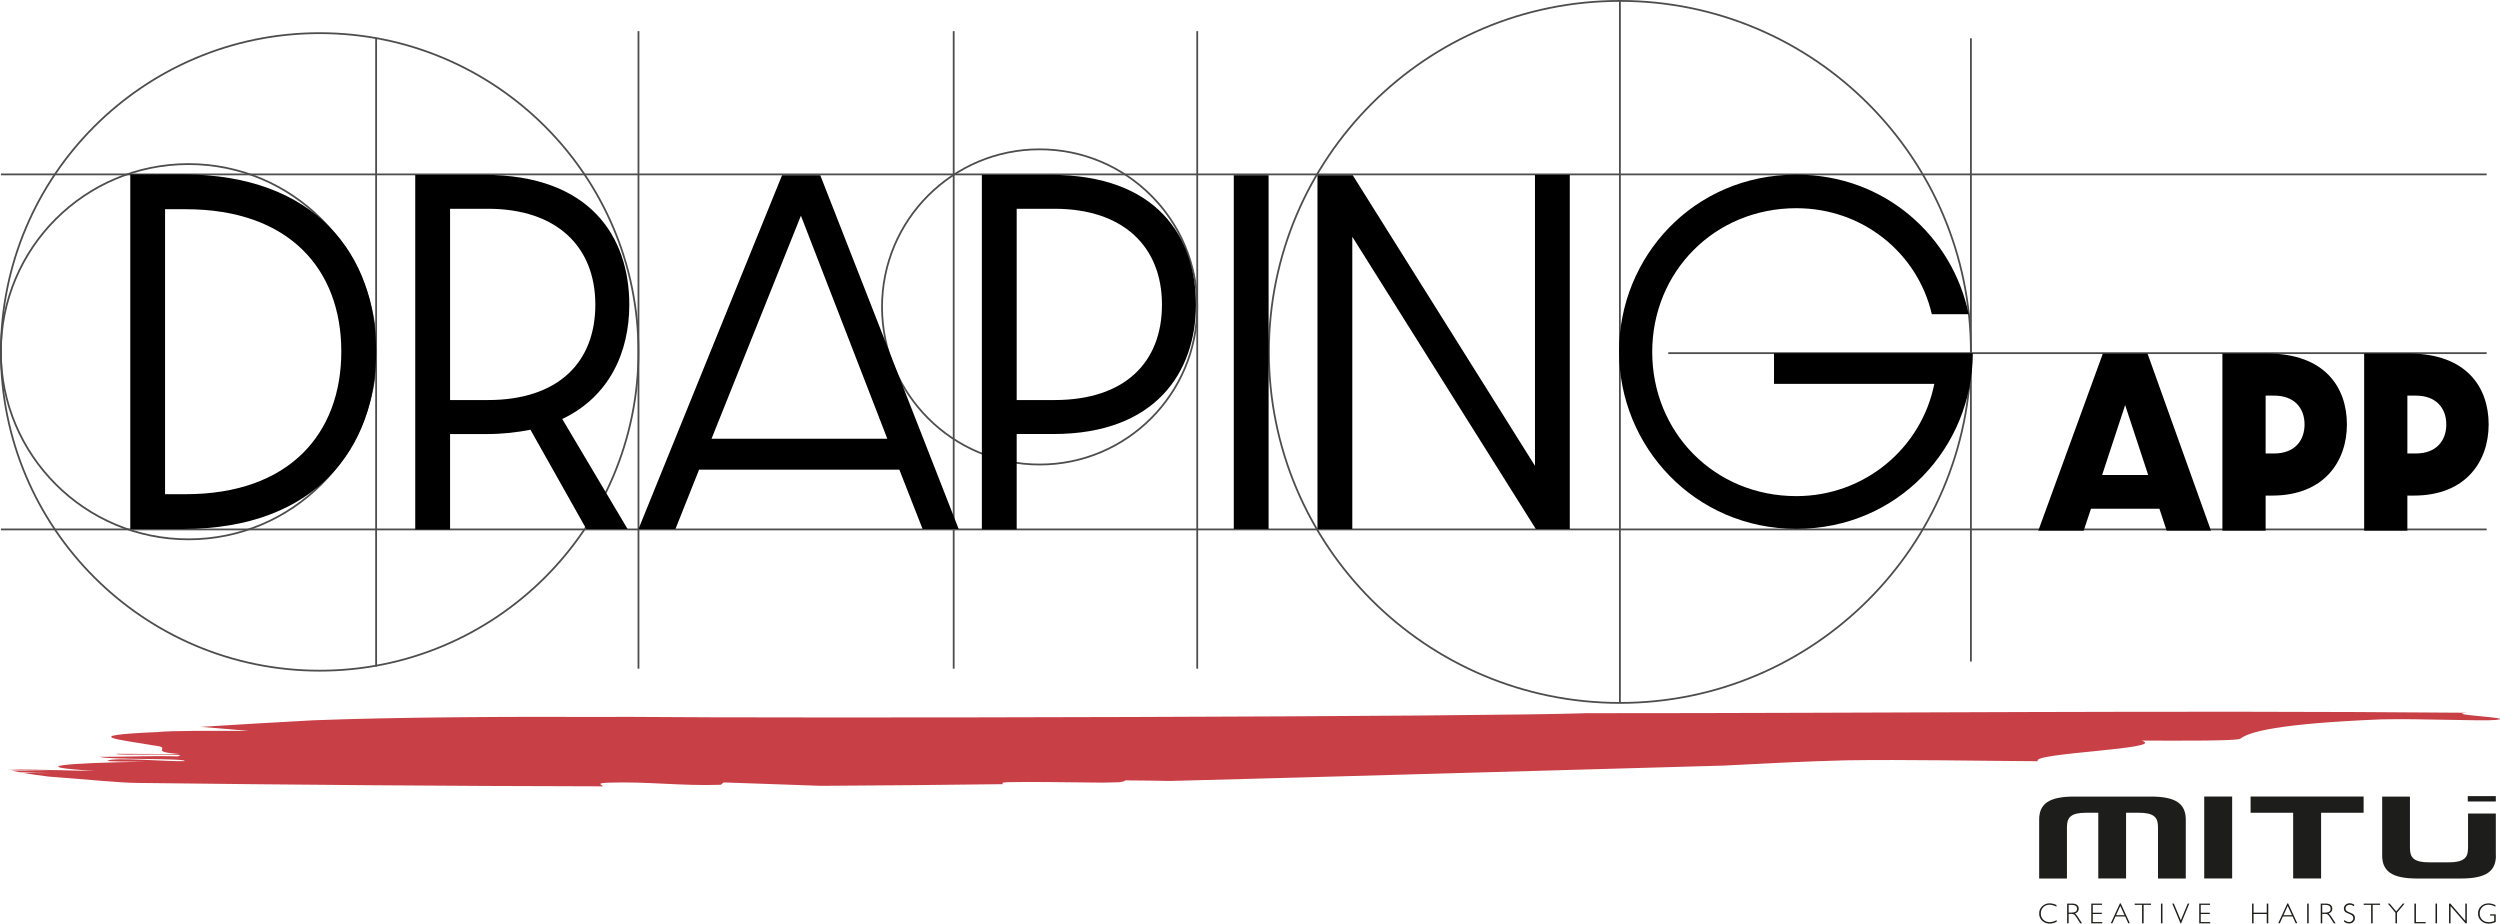
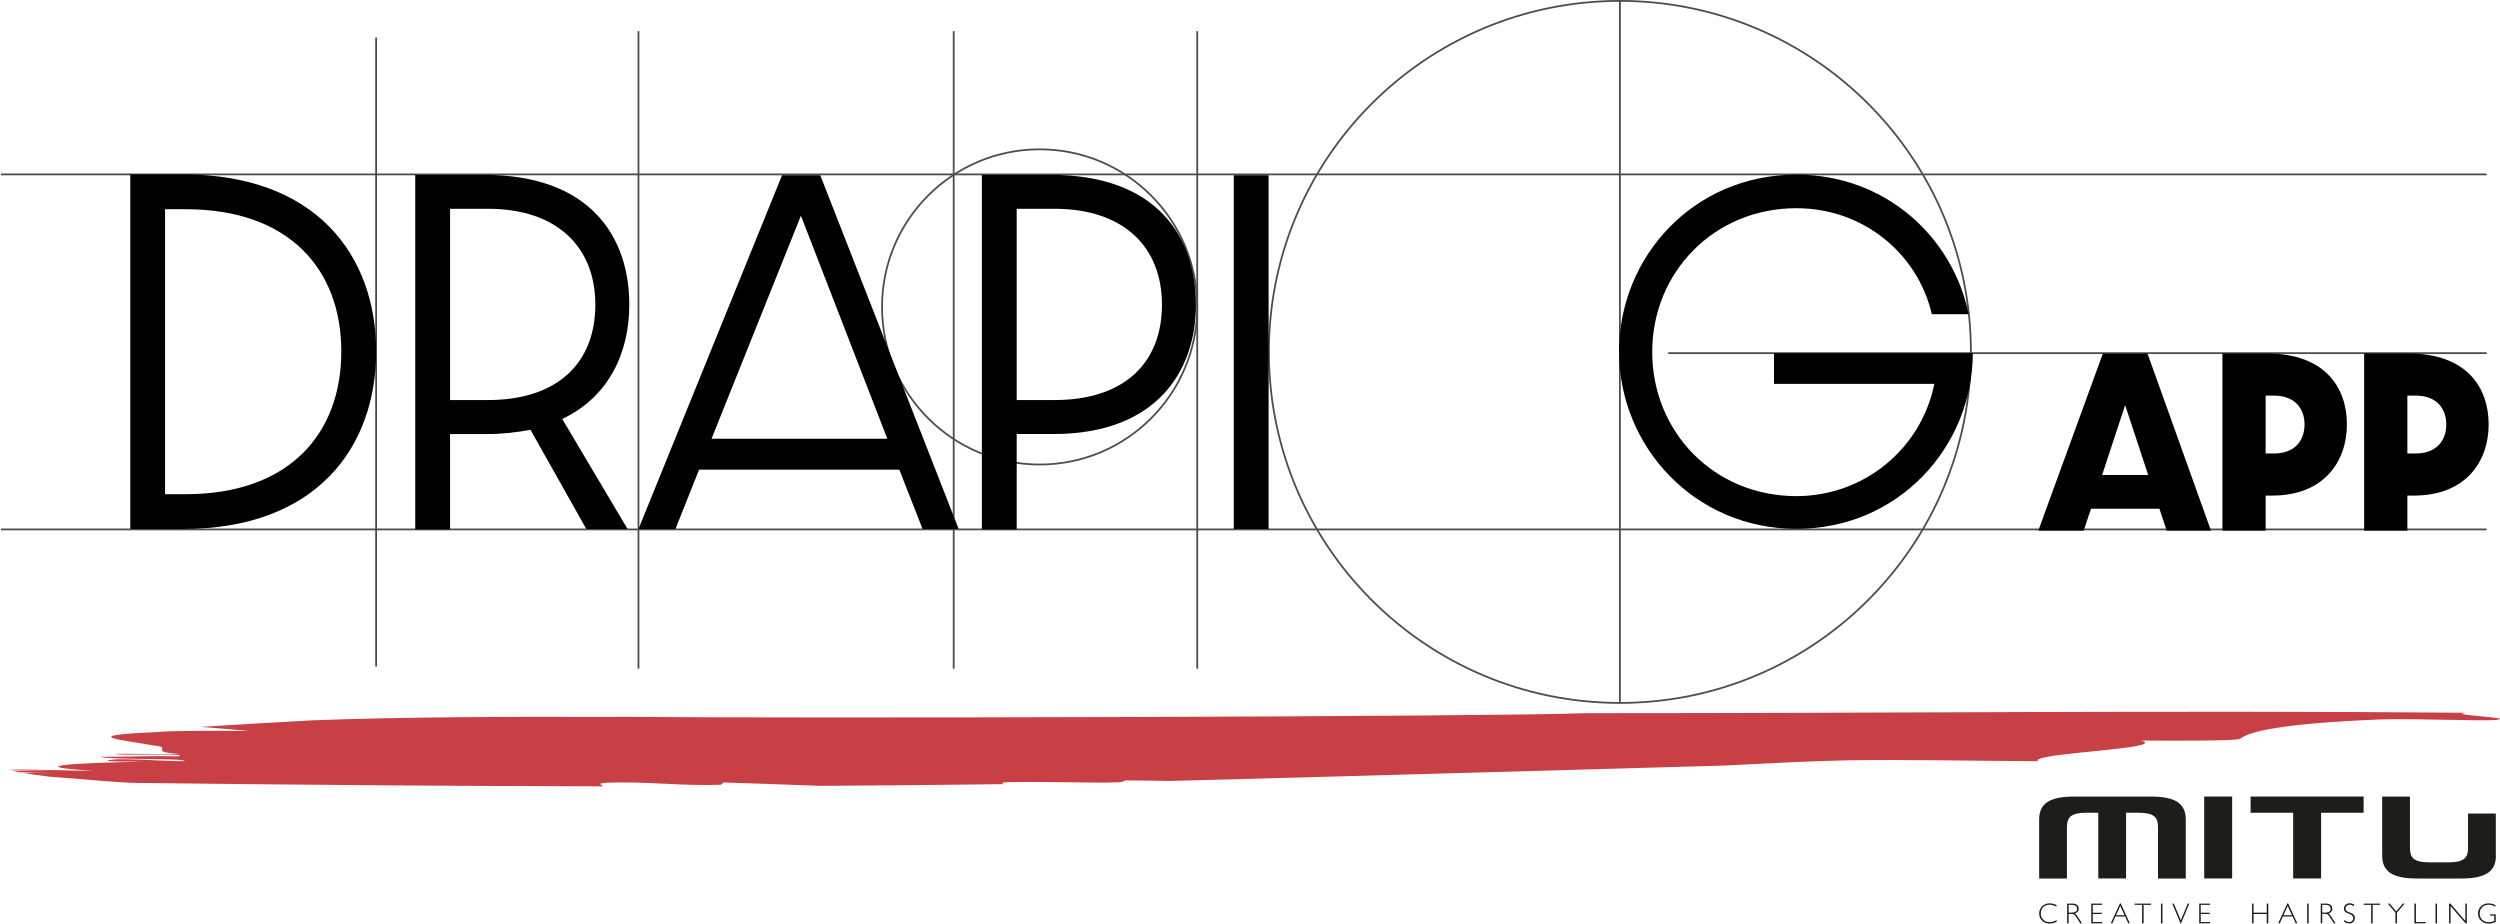
<svg xmlns="http://www.w3.org/2000/svg" id="Livello_2" viewBox="0 0 610.24 225.44">
  <defs>
    <style>.cls-1{fill:none;stroke:#4d4d4d;stroke-miterlimit:10;stroke-width:.44px;}.cls-2{fill:#c83f45;}.cls-3{fill:#1d1d1b;}</style>
  </defs>
  <g id="Livello_1-2">
    <g>
      <line class="cls-1" x1=".22" y1="42.57" x2="606.99" y2="42.57" />
      <line class="cls-1" x1=".22" y1="129.23" x2="606.99" y2="129.23" />
-       <circle class="cls-1" cx="46.01" cy="85.85" r="45.8" />
-       <circle class="cls-1" cx="78.03" cy="85.9" r="77.81" />
      <circle class="cls-1" cx="253.77" cy="74.92" r="38.47" />
      <circle class="cls-1" cx="395.41" cy="85.9" r="85.68" />
      <line class="cls-1" x1="91.81" y1="9.17" x2="91.81" y2="162.7" />
      <line class="cls-1" x1="155.85" y1="7.6" x2="155.85" y2="163.22" />
      <line class="cls-1" x1="232.79" y1="7.6" x2="232.79" y2="163.22" />
      <line class="cls-1" x1="292.24" y1="7.6" x2="292.24" y2="163.22" />
      <line class="cls-1" x1="395.41" y1=".25" x2="395.41" y2="171.62" />
-       <line class="cls-1" x1="481.09" y1="9.34" x2="481.09" y2="161.48" />
      <line class="cls-1" x1="407.22" y1="86.2" x2="606.99" y2="86.2" />
      <g>
        <path d="m31.8,42.57h12.9c32.42,0,47.11,19.72,47.11,43.22s-14.69,43.33-47.11,43.33h-12.9V42.57Zm13.53,78.06c25.28,0,37.98-14.79,37.98-34.83s-12.69-34.73-37.98-34.73h-5.04v69.56h5.04Z" />
        <path d="m137.24,102.27l15.95,26.86h-10.07l-13.64-24.23c-3.25.63-6.71,1.05-10.6,1.05h-9.02v23.29h-8.5V42.68h16.79c26.02,0,35.46,15.21,35.46,31.68,0,11.54-4.83,22.45-16.37,27.91Zm-18.15-4.62c17.1,0,26.23-9.13,26.23-23.29s-9.44-23.4-26.23-23.4h-9.23v46.69h9.23Z" />
        <path d="m219.53,114.65h-48.89l-5.77,14.48h-9.02l35.04-86.34h9.34l33.78,86.34h-8.81l-5.67-14.48Zm-2.94-7.55l-21.09-54.45-21.82,54.45h42.91Z" />
        <path d="m239.67,42.68h16.79c26.02,0,35.46,15.21,35.46,31.68s-9.86,31.58-34.73,31.58h-9.02v23.29h-8.5V42.68Zm17.73,54.97c17.1,0,26.23-9.13,26.23-23.29s-9.44-23.4-26.23-23.4h-9.23v46.69h9.23Z" />
        <path d="m301.16,42.78h8.5v86.34h-8.5V42.78Z" />
-         <path d="m321.6,42.78h8.6l44.48,70.92V42.68h8.5v86.45h-8.29l-44.8-71.34v71.34h-8.5V42.78Z" />
        <path d="m395.21,85.8c0-23.05,18.1-43.17,43.28-43.17,21.64,0,38.12,15.07,42.06,34.07h-9c-3.44-14.86-16.78-25.88-33.06-25.88-20.02,0-35.19,15.57-35.19,35.09s15.07,35.19,35.19,35.19c16.68,0,30.53-11.73,33.67-27.4h-39.13v-7.48h48.53c-.1,22.95-18.2,42.87-43.07,42.87s-43.28-20.12-43.28-43.27Z" />
        <g>
          <path d="m527.09,124.18h-16.69l-1.78,5.35h-11.08l15.75-43.2h10.92l15.48,43.2h-10.81l-1.78-5.35Zm-2.73-8.24l-5.62-17.06-5.62,17.06h11.23Z" />
          <path d="m542.48,86.28h10.81c14.28,0,19.58,8.35,19.58,17.32s-5.51,17.37-18.27,17.37h-1.57v8.56h-10.55v-43.25Zm12.65,24.41c4.88,0,7.4-3.04,7.4-7.09s-2.57-7.03-7.4-7.03h-2.1v14.12h2.1Z" />
          <path d="m577.08,86.28h10.81c14.28,0,19.58,8.35,19.58,17.32s-5.51,17.37-18.27,17.37h-1.57v8.56h-10.55v-43.25Zm12.65,24.41c4.88,0,7.4-3.04,7.4-7.09s-2.57-7.03-7.4-7.03h-2.1v14.12h2.1Z" />
        </g>
      </g>
      <path class="cls-2" d="m147.11,191.92c.07-.35-1.94-.71,1.19-.87,9.85-.34,17.77.85,27.63.51.23-.19.47-.38.71-.57,7.63.24,15.57.56,23.69.83,14.94-.08,29.81-.22,44.61-.41-.39-.21-.57-.4.91-.48,6.15-.15,14.68.05,23.52.11,1.31-.03,2.61-.07,3.9-.1,1-.12,1.26-.32,1.43-.45,3.99.02,7.54.07,10.84.14,43.37-1.12,87.42-2.44,135.15-3.75,10.09-.53,20.19-1.05,29.92-1.29,14.41-.22,32.8.15,46.85.22-2.15-2.02,32.1-3,25.26-5.04,9.36.04,23.43.11,24.15-.46,2.18-1.71,9.38-3.68,34.26-4.71,9.74-.24,24.68.48,28.12.13,5.4-.55-12.62-1.21-7.22-1.75-72.35-.62-142.01.12-214.86.11-24.8.89-192.04,1.29-235,.89-1.31,0-2.6.02-3.9.03-23.44-.11-51.9.04-71.73.81-9.1.47-18.35,1.05-27.55,1.61,4.28.33,8.25.66,11.69.99-9.38-.04-18.75-.09-22.35.28-19.96.86-8.65,1.87-.97,3.24,5.52.6-1.94,1.52,6.7,2.13-6.23-.03-9.36-.04-15.62-.07-.72.57,19.24-.29,14.9.64-6.01-.22-12.74.13-18.98.1,2.16.77,21.62.29,20.66,1.05-3.37.18-17.54-1.04-18.75-.09-.24.19,6.01.22,9.13.23-19.22.29-29.81,1.2-12.27,2.24-6.09-.03-14.7-.43-21.15-.3,0,0,.03,0,.05.02,3.22.03,8.76.23,11.73.24-3.65-.02-7.31-.03-10.97-.05.57.13,1.23.27,1.92.4,2.73.12,5.47.21,8.32.23-2.42-.01-4.85-.02-7.29-.03,1.82.31,3.91.61,6.21.89,8.65.61,16.94,1.51,21.62,1.54,37.81.45,75.78.77,113.55.83Z" />
    </g>
    <g>
      <g>
        <path class="cls-3" d="m501.97,220.9v.41c-.58-.31-1.16-.47-1.72-.47-.6,0-1.1.2-1.5.61s-.6.91-.6,1.52.2,1.12.61,1.52.92.6,1.55.6c.52,0,1.1-.16,1.71-.49v.39c-.57.3-1.14.45-1.71.45-.73,0-1.34-.24-1.83-.7-.49-.47-.73-1.06-.73-1.76s.25-1.3.75-1.77,1.09-.71,1.78-.71c.54,0,1.11.13,1.69.4Z" />
        <path class="cls-3" d="m504.58,220.56h1.23c.52,0,.91.11,1.19.34.27.22.41.53.41.91,0,.56-.31.95-.92,1.17.16.08.37.32.64.73l1.09,1.67h-.44l-.84-1.32c-.28-.44-.5-.72-.65-.83-.16-.11-.39-.16-.69-.16h-.65v2.31h-.37v-4.82Zm.37.31v1.89h.8c.41,0,.72-.08.93-.25.22-.16.32-.4.32-.7s-.11-.53-.33-.69-.53-.25-.94-.25h-.79Z" />
        <path class="cls-3" d="m513.1,220.56v.31h-2.26v1.93h2.2v.31h-2.2v1.96h2.31v.31h-2.68v-4.82h2.63Z" />
        <path class="cls-3" d="m517.66,220.52l2.23,4.85h-.39l-.76-1.67h-2.36l-.76,1.67h-.39l2.23-4.85h.2Zm.93,2.88l-1.04-2.27-1.03,2.27h2.07Z" />
        <path class="cls-3" d="m525.06,220.56v.31h-1.81v4.51h-.38v-4.51h-1.81v-.31h3.99Z" />
        <path class="cls-3" d="m527.85,220.56v4.82h-.37v-4.82h.37Z" />
        <path class="cls-3" d="m534.4,220.56l-2.02,4.87h-.11l-2.03-4.87h.38l1.71,4.08,1.69-4.08h.38Z" />
        <path class="cls-3" d="m539.45,220.56v.31h-2.26v1.93h2.2v.31h-2.2v1.96h2.31v.31h-2.68v-4.82h2.63Z" />
        <path class="cls-3" d="m553.68,220.56v4.82h-.38v-2.28h-3.21v2.28h-.37v-4.82h.37v2.22h3.21v-2.22h.38Z" />
        <path class="cls-3" d="m558.53,220.52l2.23,4.85h-.39l-.76-1.67h-2.36l-.76,1.67h-.39l2.23-4.85h.2Zm.93,2.88l-1.04-2.27-1.03,2.27h2.07Z" />
        <path class="cls-3" d="m563.54,220.56v4.82h-.37v-4.82h.37Z" />
        <path class="cls-3" d="m566.48,220.56h1.23c.52,0,.91.11,1.19.34.27.22.41.53.41.91,0,.56-.31.95-.92,1.17.16.08.37.32.64.73l1.09,1.67h-.44l-.84-1.32c-.28-.44-.5-.72-.65-.83-.16-.11-.39-.16-.69-.16h-.65v2.31h-.37v-4.82Zm.37.31v1.89h.8c.41,0,.72-.08.93-.25.22-.16.32-.4.32-.7s-.11-.53-.33-.69-.53-.25-.94-.25h-.79Z" />
        <path class="cls-3" d="m574.63,220.8v.41c-.42-.25-.78-.37-1.08-.37s-.53.09-.73.26c-.19.18-.29.39-.29.65,0,.19.06.35.17.5s.35.29.72.43.63.25.8.34.31.23.43.4.18.4.18.68c0,.37-.14.68-.41.94s-.6.38-.99.38-.81-.14-1.23-.42v-.44c.47.34.87.51,1.21.51.29,0,.53-.09.72-.28.2-.19.3-.41.3-.68,0-.2-.06-.39-.18-.55-.12-.16-.37-.32-.74-.46-.37-.14-.64-.26-.8-.35s-.3-.21-.41-.37c-.11-.16-.17-.37-.17-.63,0-.35.14-.66.41-.9.27-.25.6-.37.98-.37s.75.1,1.11.3Z" />
        <path class="cls-3" d="m580.97,220.56v.31h-1.81v4.51h-.38v-4.51h-1.81v-.31h3.99Z" />
        <path class="cls-3" d="m586.96,220.56l-1.87,2.23v2.59h-.37v-2.59l-1.87-2.23h.45l1.61,1.91,1.6-1.91h.45Z" />
        <path class="cls-3" d="m589.72,220.56v4.51h2.38v.31h-2.76v-4.82h.37Z" />
        <path class="cls-3" d="m594.87,220.56v4.82h-.37v-4.82h.37Z" />
        <path class="cls-3" d="m602.14,220.56v4.82h-.31l-3.66-4.21v4.21h-.37v-4.82h.32l3.65,4.21v-4.21h.37Z" />
        <path class="cls-3" d="m609.12,220.91v.42c-.57-.32-1.14-.49-1.71-.49-.61,0-1.12.2-1.52.61s-.61.91-.61,1.52.2,1.12.6,1.52c.4.4.94.61,1.63.61.5,0,.94-.1,1.32-.3v-1.3h-1.02v-.31h1.39v1.85c-.57.27-1.14.41-1.71.41-.75,0-1.37-.24-1.87-.71-.5-.47-.75-1.06-.75-1.77s.25-1.29.74-1.76c.49-.47,1.11-.7,1.85-.7.51,0,1.06.14,1.65.41Z" />
      </g>
      <path class="cls-3" d="m524.37,198.6c.62.15,1.11.37,1.47.67.37.32.62.72.75,1.2.12.44.17.94.17,1.5v12.47h6.78v-14.4c0-1.91-.63-3.29-1.91-4.2-1.31-.93-3.51-1.4-6.55-1.4h-18.87c-3.03,0-5.23.47-6.55,1.4-1.29.91-1.91,2.28-1.91,4.2v14.4h6.78v-12.47c0-.56.06-1.06.17-1.5.13-.48.38-.88.75-1.2.36-.3.85-.53,1.47-.67.59-.14,1.36-.21,2.29-.21h2.97v16.04h6.78v-16.04h3.11c.93,0,1.7.07,2.29.21Z" />
      <rect class="cls-3" x="538.04" y="194.43" width="6.82" height="20" />
      <polygon class="cls-3" points="576.95 194.43 549.36 194.43 549.36 198.39 559.75 198.39 559.75 214.43 566.57 214.43 566.57 198.39 576.95 198.39 576.95 194.43" />
-       <rect class="cls-3" x="602.37" y="194.33" width="6.85" height="1.31" />
      <path class="cls-3" d="m609.22,208.84v-10.26h-6.78v8.33c0,.58-.06,1.09-.17,1.52-.13.47-.39.87-.77,1.18-.37.3-.87.52-1.48.67-.59.14-1.35.21-2.25.21h-4.83c-.93,0-1.7-.07-2.29-.21-.62-.14-1.11-.37-1.47-.67-.37-.31-.62-.71-.75-1.18-.12-.43-.17-.94-.17-1.52v-12.47h-6.78v14.4c0,1.91.63,3.29,1.91,4.2,1.31.93,3.51,1.4,6.55,1.4h10.85c3.03,0,5.23-.47,6.55-1.4,1.29-.91,1.91-2.28,1.91-4.2Z" />
    </g>
  </g>
</svg>